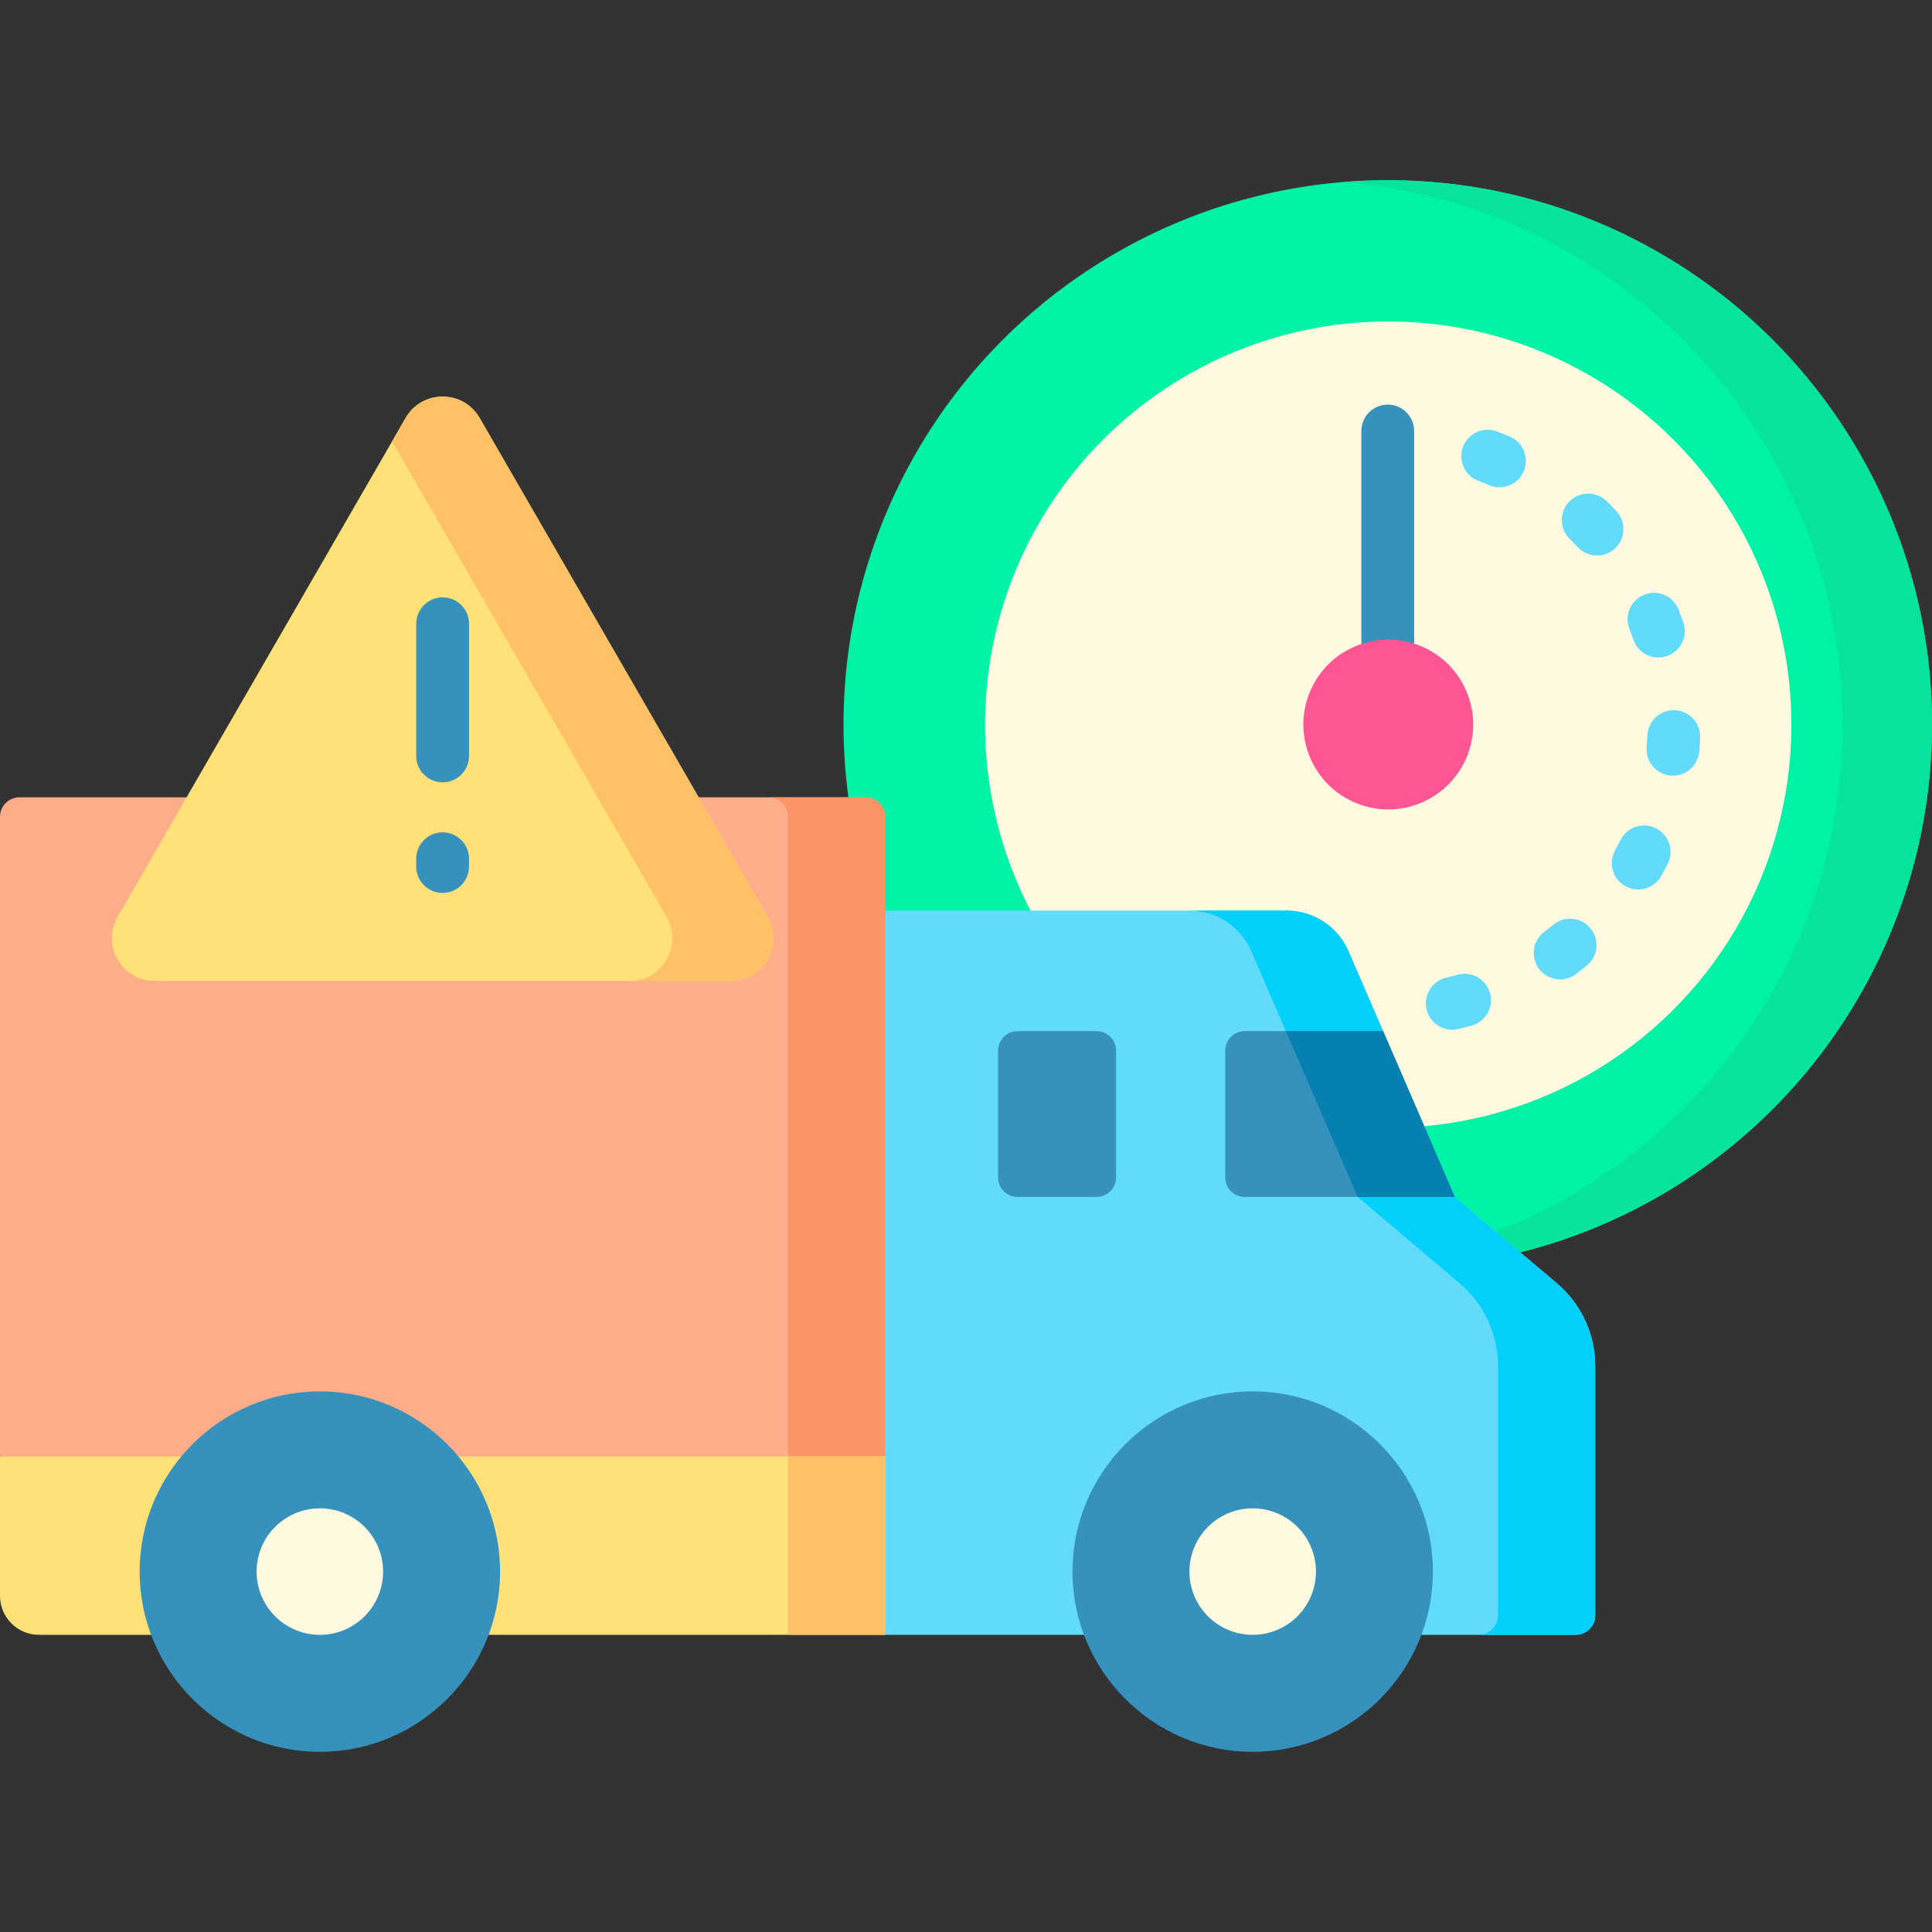
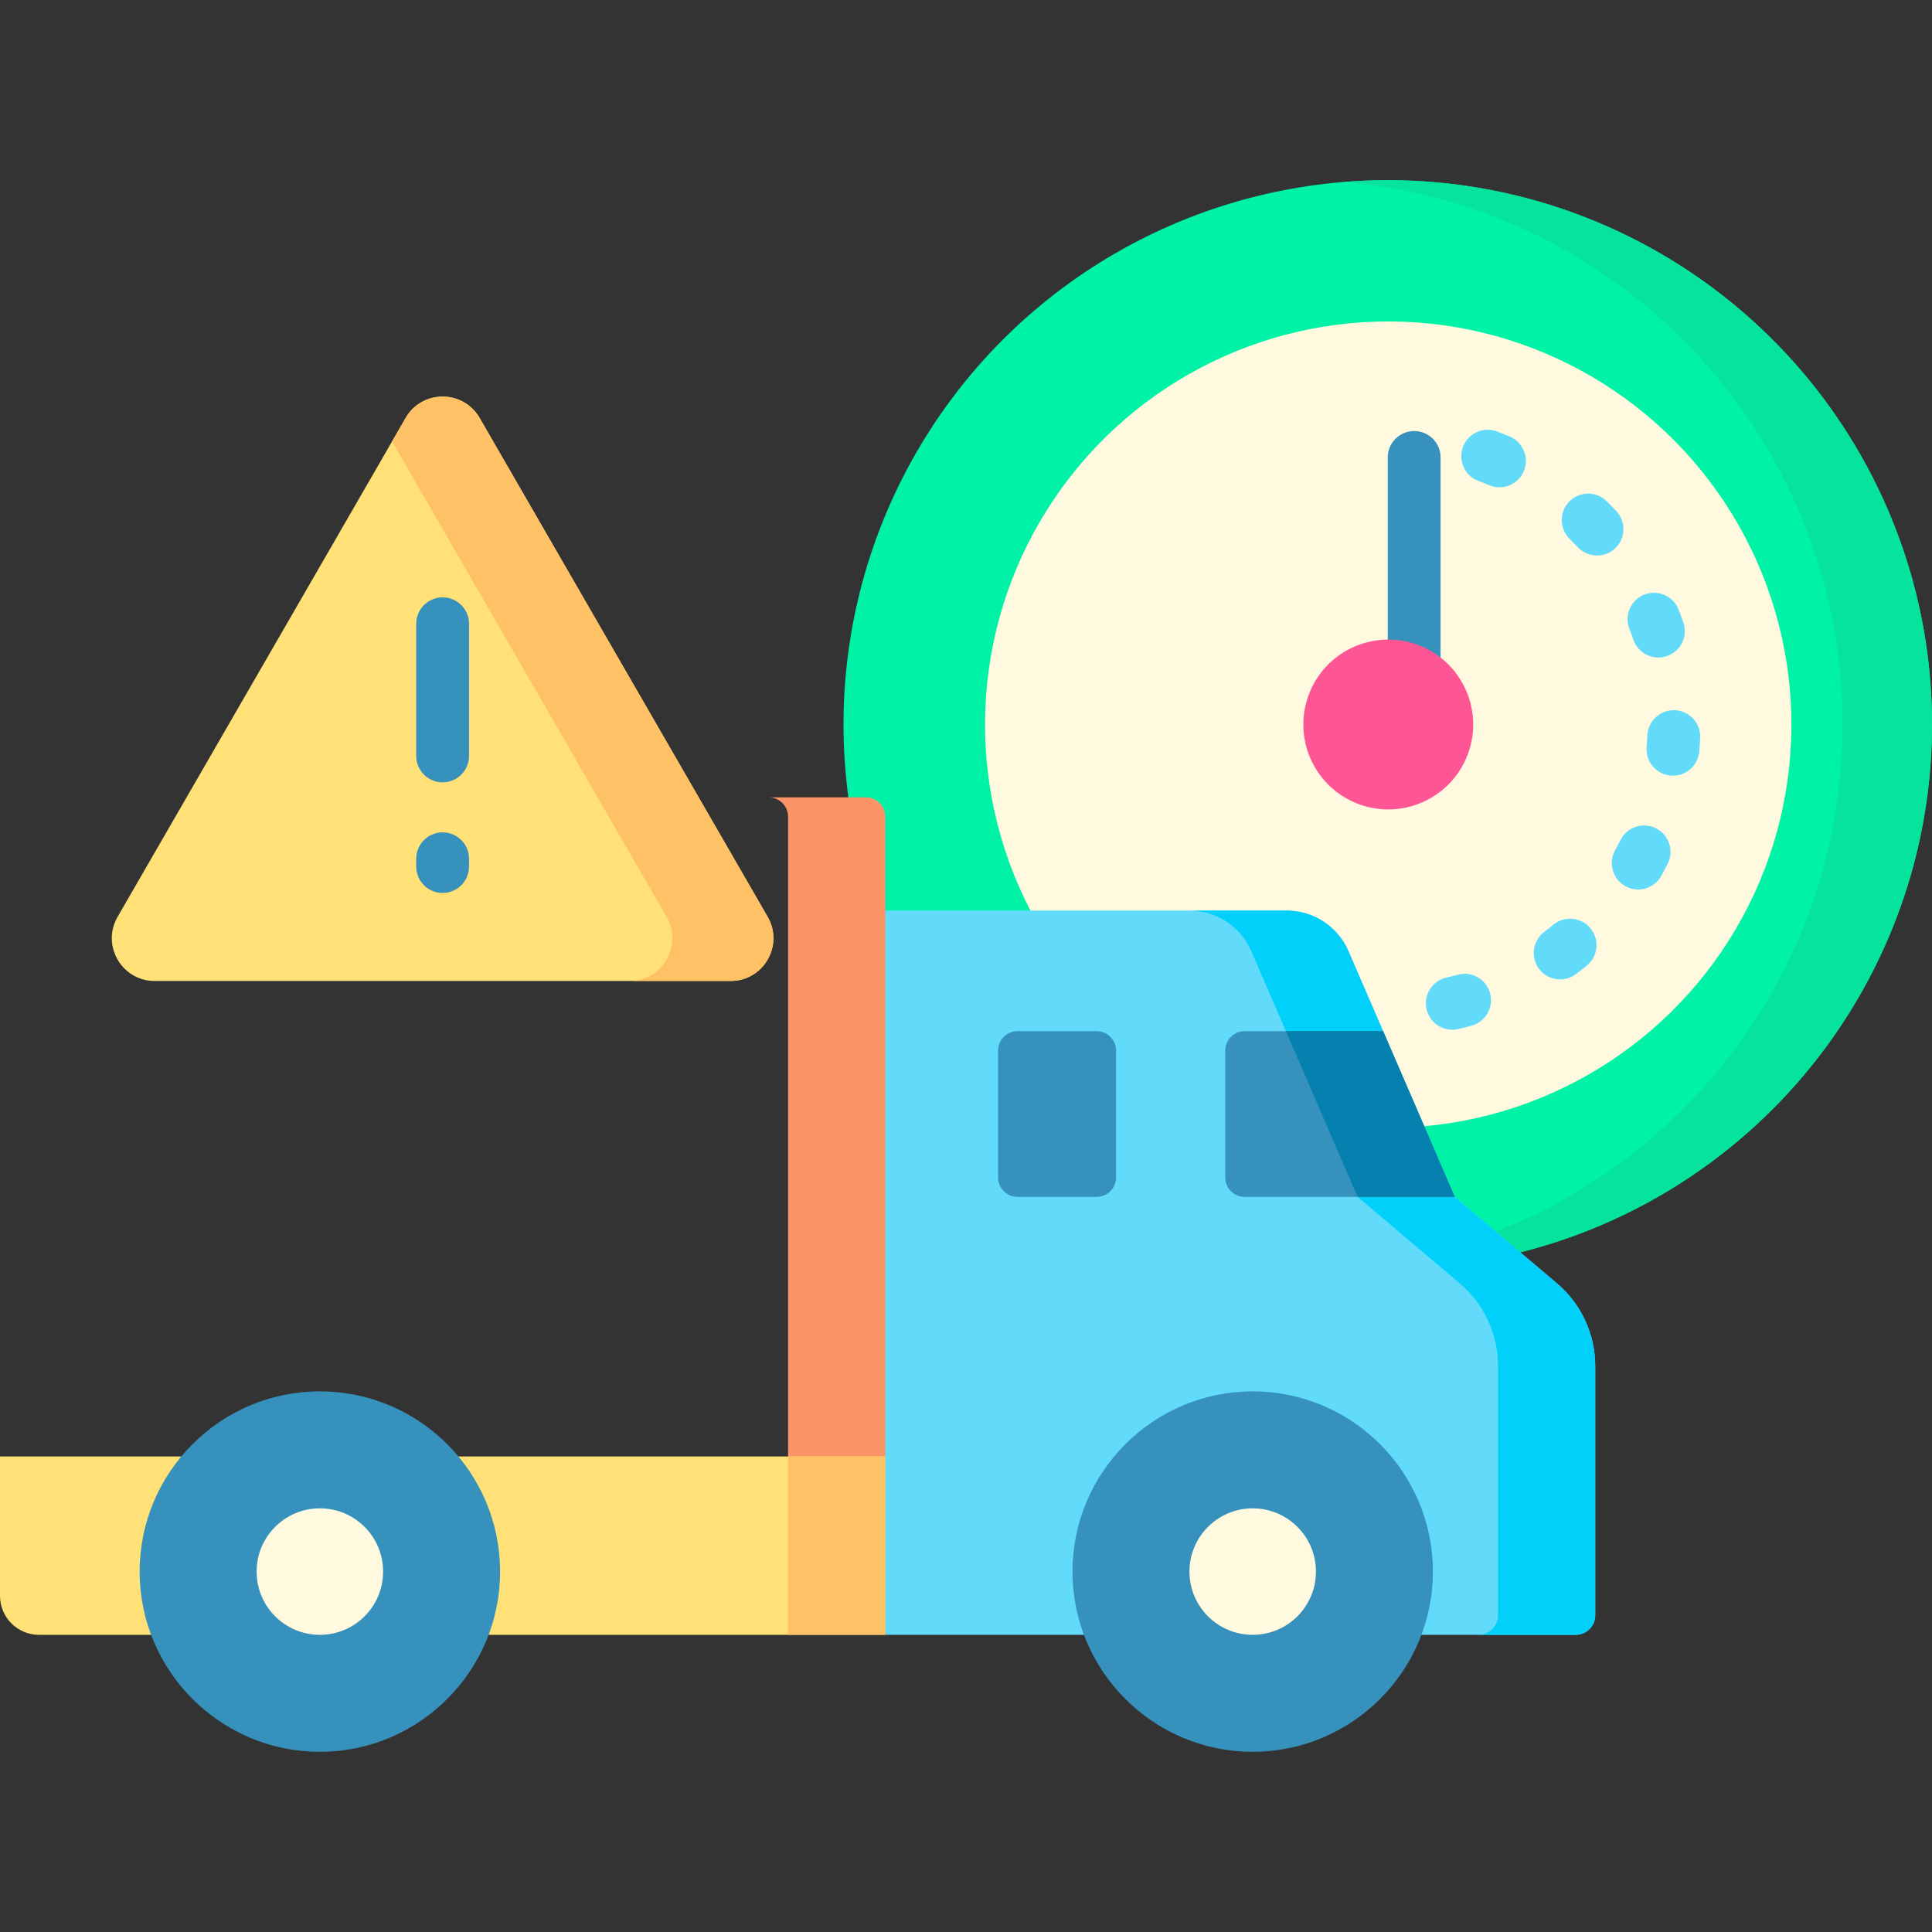
<svg xmlns="http://www.w3.org/2000/svg" id="Capa_1" height="512" viewBox="0 0 512 512" width="512">
  <rect x="0" y="0" width="512" height="512" fill="#333333" stroke="none" />
  <g>
    <circle cx="367.769" cy="191.985" fill="#00f2a6" r="144.231" />
    <ellipse cx="367.769" cy="191.985" fill="#fff9df" rx="106.849" ry="106.849" transform="matrix(.007 -1 1 .007 173.334 558.464)" />
    <g fill="#62dbfb">
      <path d="m397.372 129.141c-.914 0-1.842-.18-2.735-.56-.938-.398-1.891-.779-2.833-1.131-3.621-1.354-5.46-5.386-4.107-9.008 1.354-3.621 5.387-5.462 9.008-4.107 1.135.425 2.282.883 3.409 1.361 3.558 1.513 5.216 5.623 3.704 9.181-1.133 2.664-3.723 4.264-6.446 4.264z" />
      <path d="m423.226 147.22c-1.878 0-3.75-.75-5.129-2.233-.684-.735-1.397-1.47-2.124-2.184-2.757-2.71-2.795-7.142-.085-9.899 2.71-2.756 7.142-2.795 9.899-.085.875.86 1.737 1.747 2.563 2.635 2.632 2.832 2.471 7.261-.36 9.894-1.348 1.252-3.058 1.872-4.764 1.872z" />
      <path d="m439.485 174.252c-2.907 0-5.623-1.825-6.62-4.728-.325-.947-.681-1.911-1.056-2.865-1.416-3.597.354-7.661 3.951-9.076 3.597-1.414 7.662.354 9.076 3.951.45 1.144.877 2.302 1.269 3.441 1.256 3.656-.689 7.639-4.346 8.895-.753.259-1.52.382-2.274.382z" />
      <path d="m443.354 205.559c-.205 0-.411-.009-.619-.026-3.851-.338-6.699-3.733-6.362-7.585.09-1.021.157-2.047.201-3.047.168-3.862 3.449-6.86 7.298-6.688 3.862.168 6.856 3.436 6.688 7.298-.052 1.203-.133 2.435-.24 3.66-.32 3.641-3.377 6.388-6.966 6.388z" />
      <path d="m434.131 235.73c-1.149 0-2.315-.283-3.393-.882-3.379-1.877-4.598-6.139-2.72-9.519.493-.888.972-1.796 1.421-2.697 1.724-3.46 5.925-4.869 9.388-3.142 3.46 1.725 4.866 5.928 3.142 9.388-.542 1.087-1.118 2.181-1.712 3.25-1.279 2.304-3.666 3.602-6.126 3.602z" />
      <path d="m413.459 259.548c-2.126 0-4.227-.965-5.602-2.796-2.322-3.092-1.698-7.479 1.393-9.801.802-.603 1.605-1.235 2.39-1.883 2.981-2.46 7.395-2.037 9.854.944s2.038 7.394-.944 9.854c-.947.781-1.92 1.548-2.892 2.277-1.26.948-2.735 1.405-4.199 1.405z" />
      <path d="m384.866 272.896c-3.188 0-6.069-2.192-6.815-5.431-.868-3.768 1.483-7.525 5.25-8.393.985-.228 1.981-.479 2.96-.751 3.728-1.034 7.582 1.151 8.615 4.877 1.032 3.726-1.151 7.583-4.877 8.615-1.176.325-2.372.629-3.556.901-.529.124-1.057.182-1.577.182z" />
    </g>
    <path d="m367.769 47.753c-3.989 0-7.939.17-11.847.49 74.008 6.046 132.384 68.201 132.384 143.742s-58.376 137.697-132.384 143.743c3.908.319 7.858.49 11.847.49 79.529 0 144.231-64.702 144.231-144.232 0-79.531-64.702-144.233-144.231-144.233z" fill="#05e39c" />
    <path d="m224.6 241.315h116.4c7.106 0 13.532 4.222 16.354 10.743l28.18 65.133 27.048 22.887c6.45 5.458 10.17 13.479 10.17 21.928v66.073c0 2.854-2.313 5.167-5.167 5.167h-182.985z" fill="#62dbfb" />
    <path d="m412.582 340.078-27.048-22.887-28.18-65.133c-2.822-6.521-9.248-10.743-16.354-10.743h-25.755c7.106 0 13.532 4.222 16.354 10.743l28.18 65.133 27.048 22.887c6.45 5.458 10.17 13.479 10.17 21.928v66.073c0 2.853-2.313 5.167-5.167 5.167h25.755c2.854 0 5.167-2.313 5.167-5.167v-66.073c0-8.449-3.72-16.47-10.17-21.928z" fill="#01d0fb" />
    <path d="m329.869 317.191h55.665l-19.008-43.933h-36.657c-2.854 0-5.167 2.313-5.167 5.167v33.599c.001 2.854 2.314 5.167 5.167 5.167z" fill="#3692bc" />
    <path d="m369.692 280.576-3.166-7.317h-25.754l19.008 43.932h25.754z" fill="#0681af" />
    <path d="m295.769 278.426v33.599c0 2.854-2.313 5.167-5.167 5.167h-20.938c-2.854 0-5.167-2.313-5.167-5.167v-33.599c0-2.854 2.313-5.167 5.167-5.167h20.938c2.853 0 5.167 2.313 5.167 5.167z" fill="#3692bc" />
    <path d="m331.977 464.247c-26.335 0-47.761-21.425-47.761-47.761 0-26.335 21.426-47.76 47.761-47.76s47.76 21.425 47.76 47.76c.001 26.335-21.424 47.761-47.76 47.761z" fill="#3692bc" />
    <path d="m331.977 399.726c-9.256 0-16.76 7.504-16.76 16.76s7.504 16.76 16.76 16.76c9.257 0 16.76-7.504 16.76-16.76s-7.504-16.76-16.76-16.76z" fill="#fff9df" />
-     <path d="m367.769 184.562c-3.866 0-7-3.134-7-7v-63.334c0-3.866 3.134-7 7-7s7 3.134 7 7v63.334c0 3.867-3.134 7-7 7z" fill="#3692bc" />
+     <path d="m367.769 184.562v-63.334c0-3.866 3.134-7 7-7s7 3.134 7 7v63.334c0 3.867-3.134 7-7 7z" fill="#3692bc" />
    <ellipse cx="367.769" cy="191.985" fill="#fe5694" rx="22.5" ry="22.5" transform="matrix(.383 -.924 .924 .383 49.658 458.29)" />
-     <path d="m234.6 216.46v169.52l-87.781 14-146.819-14v-169.52c0-2.85 2.31-5.16 5.17-5.16h224.26c2.86 0 5.17 2.31 5.17 5.16z" fill="#fead8a" />
    <path d="m234.6 216.46v169.52l-25.75 3v-172.52c0-2.85-2.32-5.16-5.17-5.16h25.75c2.86 0 5.17 2.31 5.17 5.16z" fill="#fd9468" />
    <path d="m0 385.98v36.933c0 5.707 4.626 10.333 10.334 10.333h224.266v-47.266z" fill="#ffe177" />
    <path d="m208.845 385.98h25.755v47.266h-25.755z" fill="#fec165" />
    <path d="m84.766 464.247c-26.335 0-47.761-21.425-47.761-47.761 0-26.335 21.426-47.76 47.761-47.76s47.76 21.425 47.76 47.76-21.425 47.761-47.76 47.761z" fill="#3692bc" />
    <path d="m84.765 399.726c-9.256 0-16.76 7.504-16.76 16.76s7.504 16.76 16.76 16.76c9.257 0 16.76-7.504 16.76-16.76.001-9.256-7.503-16.76-16.76-16.76z" fill="#fff9df" />
    <path d="m107.491 110.766-76.33 132.207c-4.359 7.551 1.09 16.989 9.809 16.989h152.66c8.719 0 14.168-9.438 9.809-16.989l-76.33-132.207c-4.36-7.551-15.258-7.551-19.618 0z" fill="#ffe177" />
    <path d="m203.438 242.973-76.33-132.207c-4.36-7.551-15.258-7.551-19.617 0l-3.584 6.207 72.746 126c4.36 7.551-1.09 16.989-9.808 16.989h26.785c8.718 0 14.168-9.439 9.808-16.989z" fill="#fec165" />
    <g fill="#3692bc">
      <path d="m117.3 236.642c-3.866 0-7-3.134-7-7v-2.061c0-3.866 3.134-7 7-7s7 3.134 7 7v2.061c0 3.866-3.134 7-7 7z" />
      <path d="m117.3 207.33c-3.866 0-7-3.134-7-7v-35.026c0-3.866 3.134-7 7-7s7 3.134 7 7v35.026c0 3.866-3.134 7-7 7z" />
    </g>
  </g>
</svg>